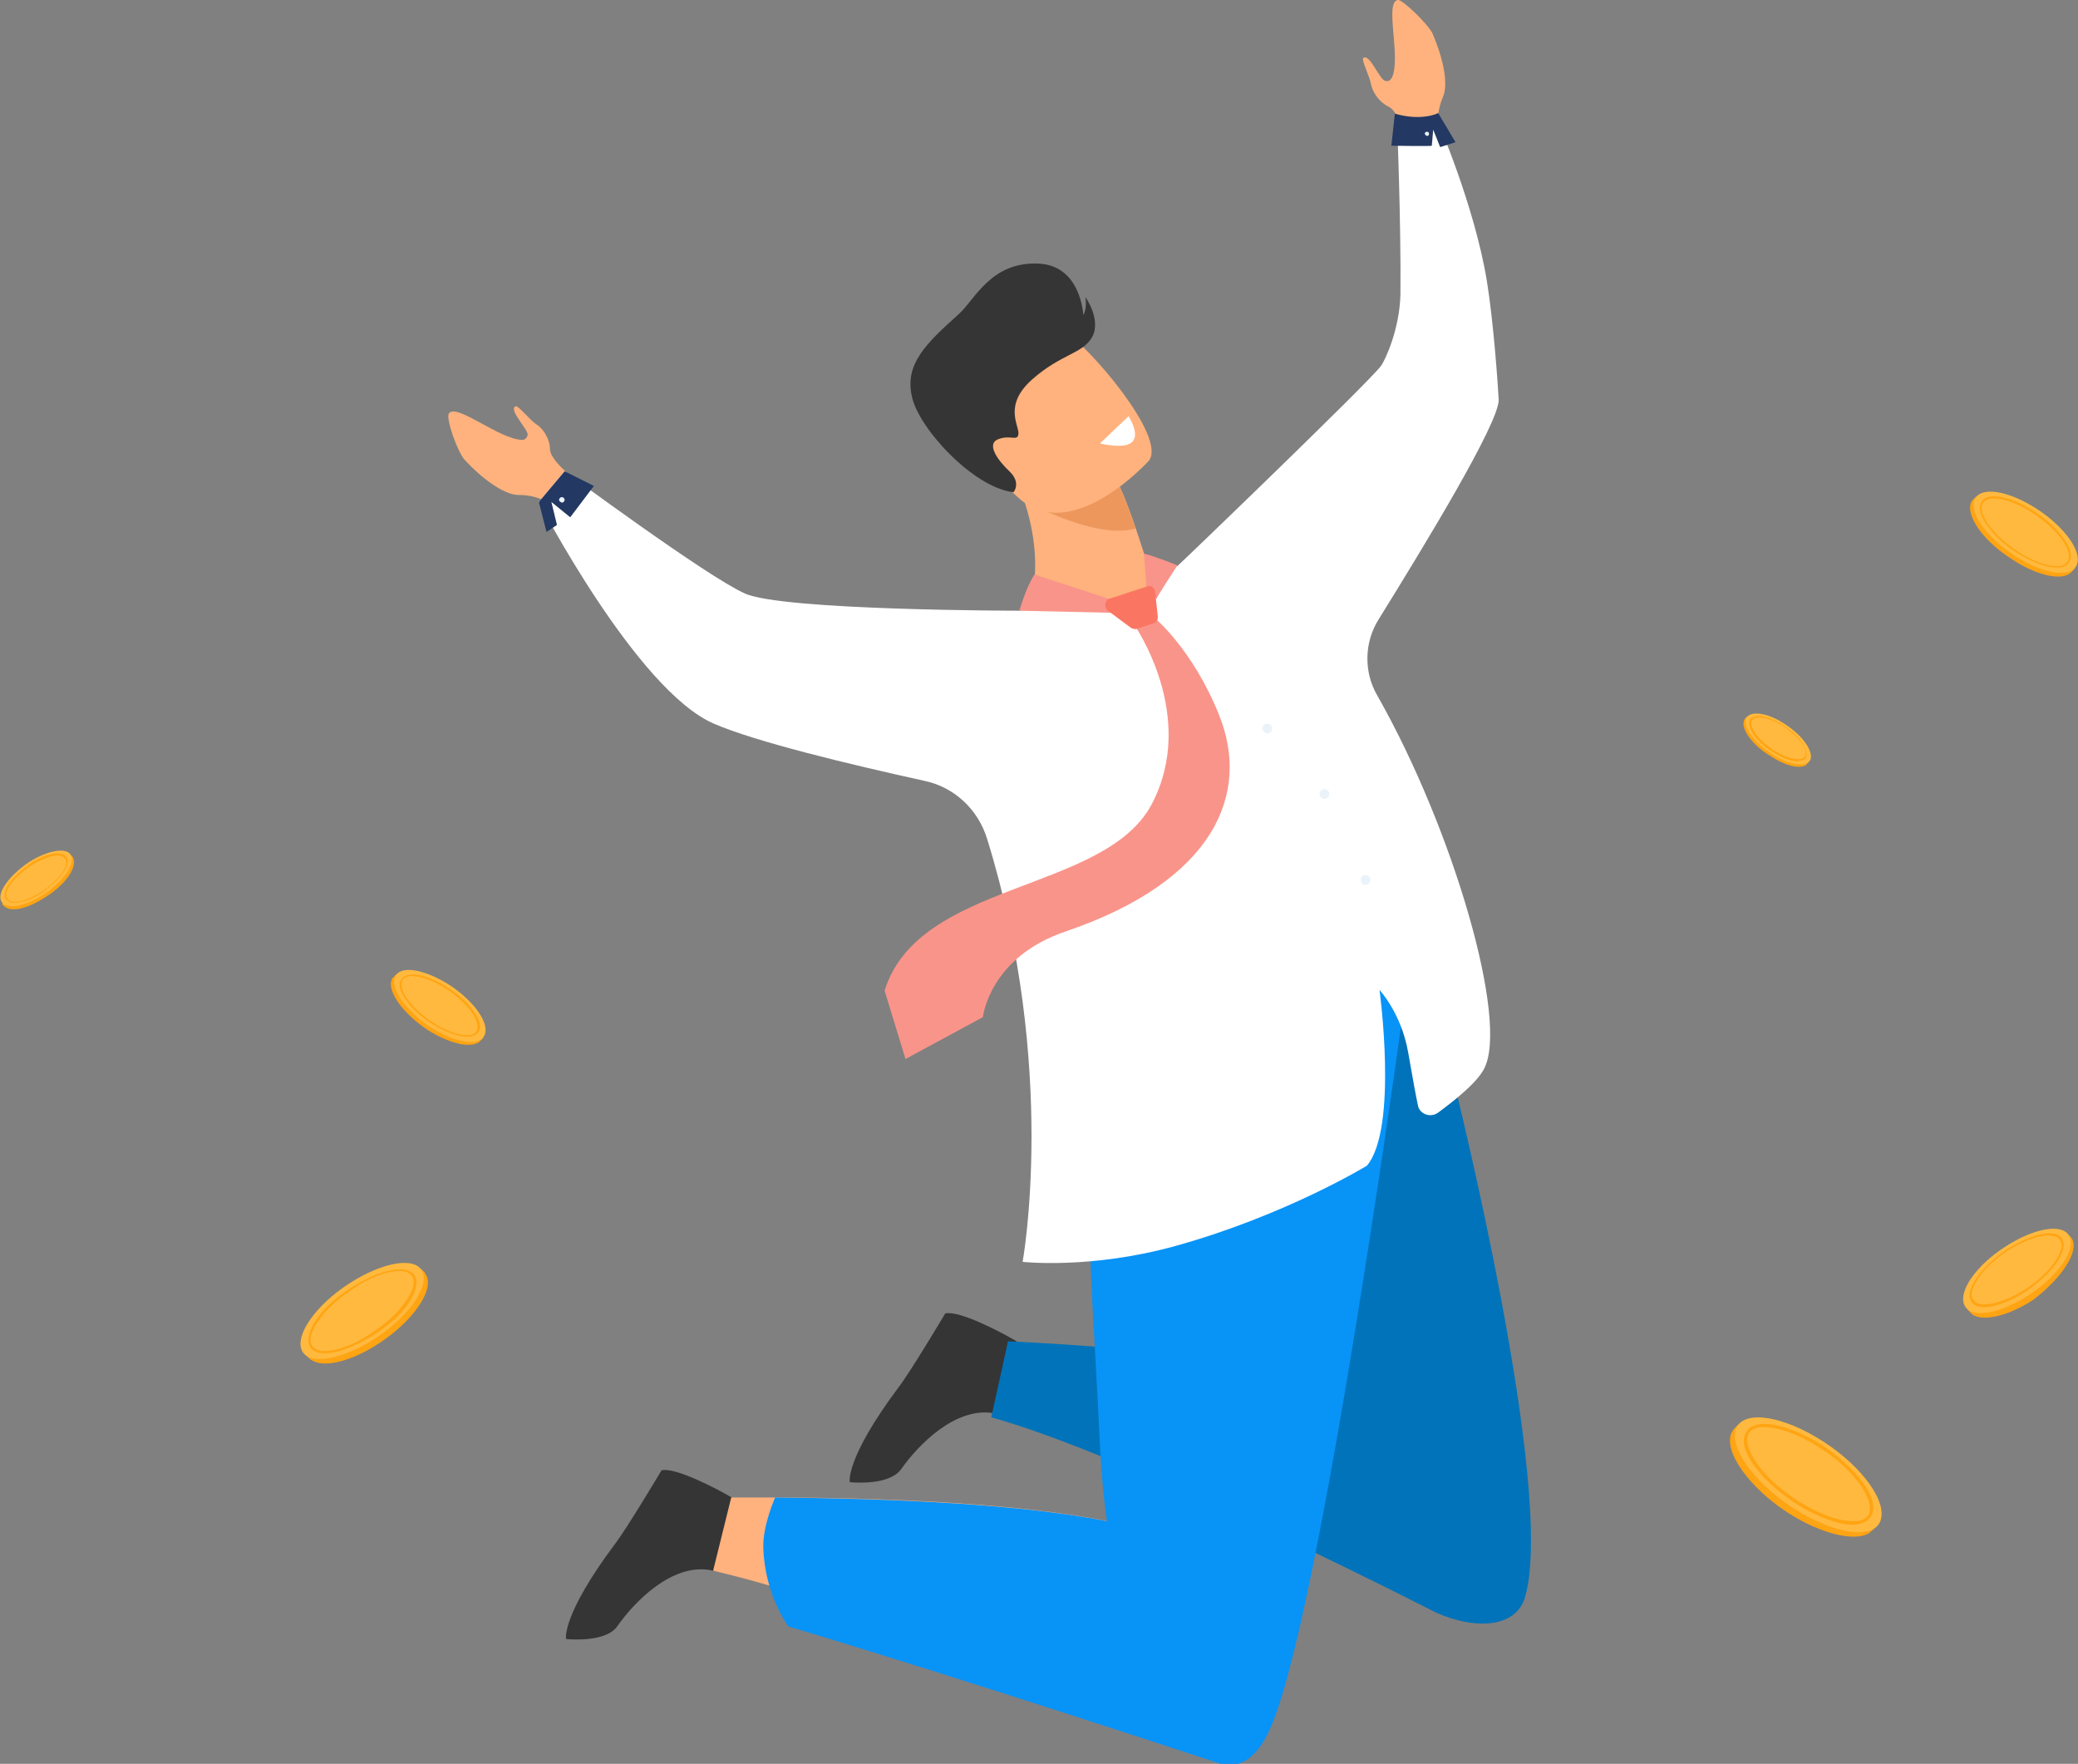
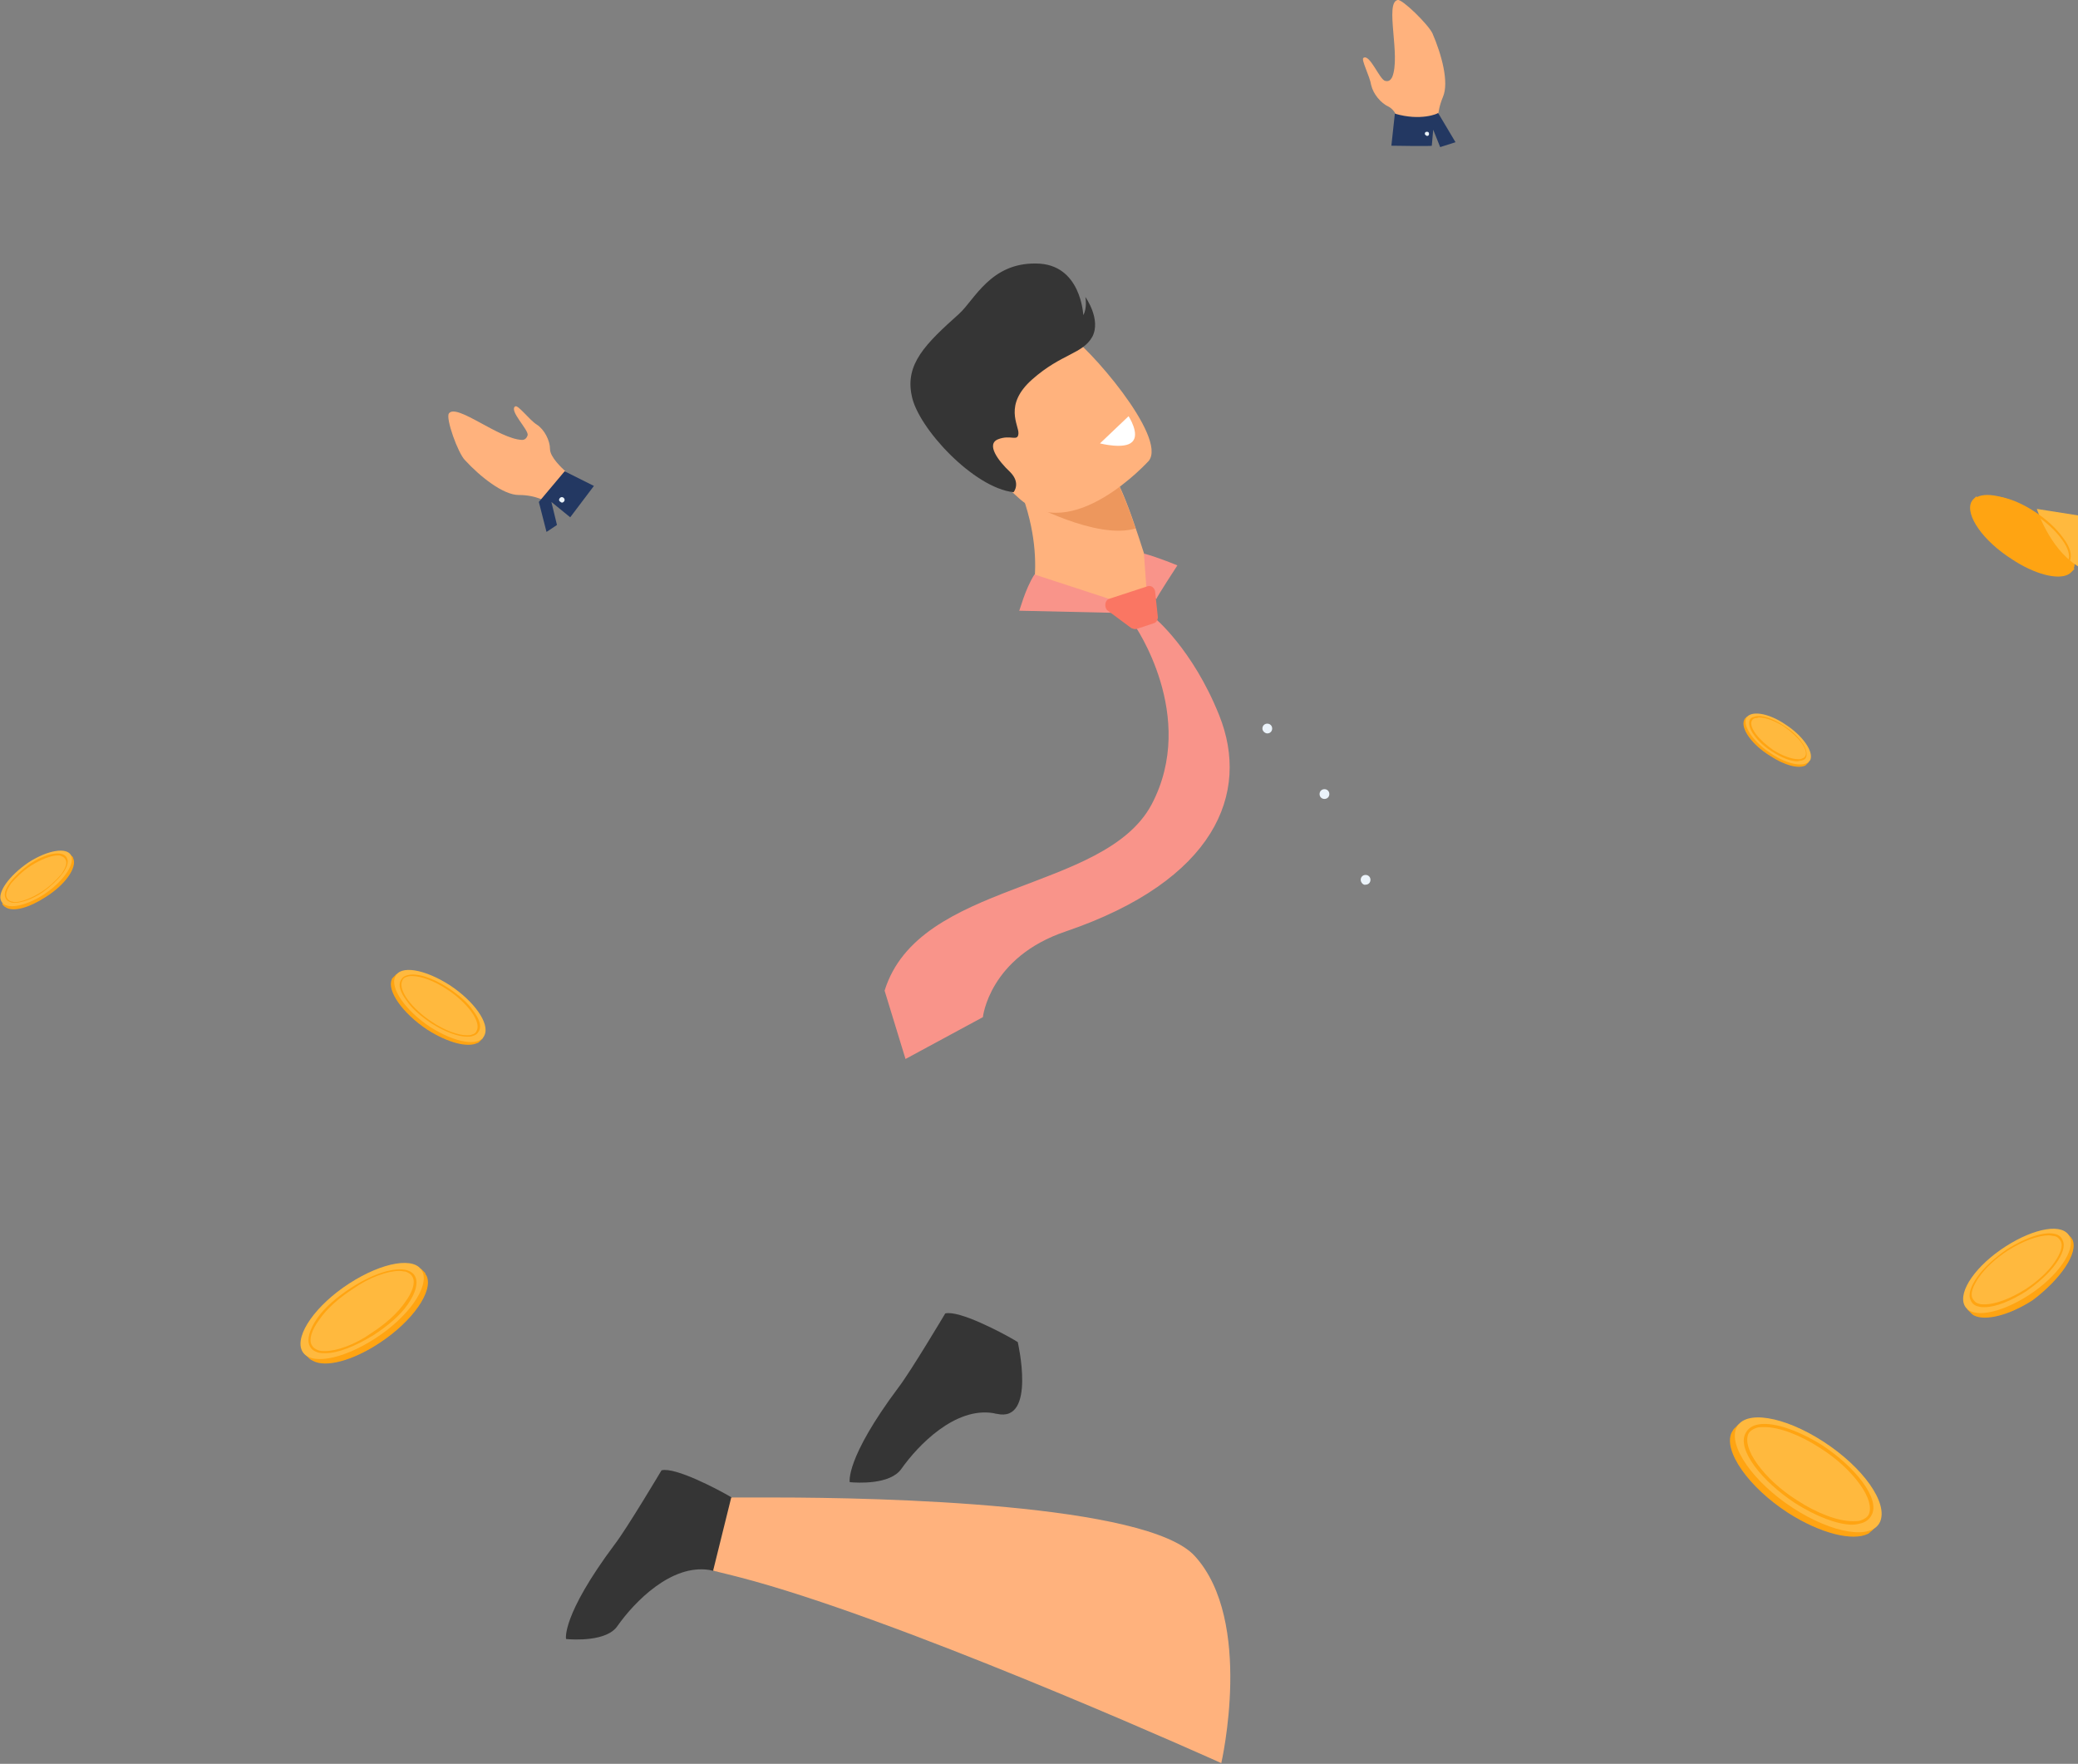
<svg xmlns="http://www.w3.org/2000/svg" version="1.1" id="Слой_1" x="0" y="0" width="298.1" height="253" xml:space="preserve">
  <rect width="100%" height="100%" fill="#808080" stroke="none" />
  <style>.st0{fill:#ffa412}.st1{fill:#ffb93e}.st2{fill:#353535}.st4{fill:#ffb27d}.st7{fill:#fff}</style>
  <path class="st0" d="M248.4 205.5c.1-.2.2-.3.3-.5l.3-.3.4-.4.1.1c2.2-1.1 6.8.1 11.4 3.1 5.6 3.6 9.2 8.7 8.1 11.3l.2.1-.6.6-.1.1c-.2.1-.3.3-.5.4-2.2 1.1-6.8 0-11.5-3-5.7-3.7-9.3-8.9-8.1-11.5z" />
  <path class="st1" d="M261.6 206.8c-5.7-3.7-11.3-4.6-12.5-2s2.4 7.8 8.1 11.5 11.3 4.6 12.5 2c1.2-2.7-2.4-7.8-8.1-11.5z" />
  <path class="st0" d="M257.5 215.6c-2.4-1.6-4.4-3.4-5.8-5.3-1.4-1.9-1.9-3.6-1.3-4.7.3-.6.8-1 1.5-1.2 2.1-.6 5.8.6 9.5 2.9 2.4 1.6 4.4 3.4 5.8 5.3 1.4 1.9 1.9 3.6 1.3 4.7-.3.6-.8 1-1.5 1.2-.4.1-.8.2-1.3.2-2.1 0-5.2-1.2-8.2-3.1zm-5.5-10.8c-.6.2-1 .5-1.2.9-.4 1 0 2.5 1.3 4.3s3.3 3.7 5.7 5.2c2.9 1.9 5.9 3 8 3 .4 0 .8 0 1.1-.1.6-.2 1-.5 1.2-.9.4-1 0-2.5-1.3-4.3s-3.3-3.7-5.7-5.2c-2.9-1.9-5.9-3-8-3-.4 0-.8 0-1.1.1zM282.8 72c.1-.1.1-.2.2-.3l.2-.2.3-.3.1.1c1.6-.8 4.8 0 8.1 2.2 4 2.6 6.5 6.2 5.8 8l.1.1-.4.4-.1.1c-.1.1-.2.2-.4.3-1.5.8-4.8 0-8.1-2.2-4.1-2.6-6.7-6.3-5.8-8.2z" />
-   <path class="st1" d="M292.2 73c-4-2.6-8-3.3-8.9-1.4s1.7 5.5 5.7 8.1 8 3.3 8.9 1.4-1.7-5.5-5.7-8.1z" />
+   <path class="st1" d="M292.2 73s1.7 5.5 5.7 8.1 8 3.3 8.9 1.4-1.7-5.5-5.7-8.1z" />
  <path class="st0" d="M289.2 79.2c-1.7-1.1-3.1-2.4-4.1-3.8-1-1.3-1.3-2.5-.9-3.3.2-.4.5-.7 1-.8 1.5-.4 4.1.4 6.7 2.1 1.7 1.1 3.1 2.4 4.1 3.8 1 1.3 1.3 2.5.9 3.3-.2.4-.5.7-1 .8-.3.1-.6.1-.9.1-1.5 0-3.6-.8-5.8-2.2zm-3.9-7.6c-.4.1-.7.3-.9.7-.3.7 0 1.8.9 3 .9 1.3 2.4 2.6 4 3.7 2.1 1.4 4.2 2.2 5.7 2.2.3 0 .6 0 .8-.1.4-.1.7-.3.9-.7.3-.7 0-1.8-.9-3-.9-1.3-2.4-2.6-4-3.7-2.1-1.4-4.2-2.2-5.7-2.2-.3 0-.6 0-.8.1zm12 106.2c-.1-.1-.1-.2-.2-.3l-.2-.2-.3-.3-.1.1c-1.6-.8-5 0-8.3 2.3-4.1 2.7-6.7 6.3-5.9 8.3l-.1.1.5.5.1.1c.1.1.2.2.4.3 1.6.8 5 0 8.4-2.2 4-3 6.6-6.8 5.7-8.7z" />
  <path class="st1" d="M287.7 178.8c4.2-2.7 8.3-3.4 9.2-1.4.9 1.9-1.7 5.7-5.9 8.4s-8.3 3.4-9.2 1.4c-.9-2 1.7-5.7 5.9-8.4z" />
  <path class="st0" d="M284.7 187.5c-.3 0-.6 0-.9-.1-.5-.1-.9-.4-1.1-.9-.4-.8 0-2 1-3.4s2.5-2.7 4.2-3.9c2.7-1.7 5.4-2.6 6.9-2.2.5.1.9.4 1.1.9.4.8 0 2-1 3.4s-2.5 2.7-4.2 3.9c-2.2 1.4-4.4 2.3-6 2.3zm9.2-10.3c-1.5 0-3.7.8-5.9 2.2-1.7 1.1-3.2 2.5-4.1 3.8s-1.3 2.4-.9 3.1c.2.3.4.6.9.7.2.1.5.1.8.1 1.5 0 3.7-.8 5.9-2.2 1.7-1.1 3.2-2.5 4.1-3.8s1.3-2.4.9-3.1c-.2-.3-.4-.6-.9-.7-.2 0-.5-.1-.8-.1zm-43.7-73.9c0-.1.1-.1.1-.2l.1-.1.2-.2h.1c1-.5 3 0 5.1 1.4 2.5 1.6 4.1 3.9 3.6 5l.1.1-.3.3-.2.2c-1 .5-3 0-5.1-1.4-2.6-1.6-4.2-3.9-3.7-5.1z" />
  <path class="st1" d="M256.1 103.9c-2.5-1.7-5-2-5.6-.9-.5 1.2 1.1 3.5 3.6 5.1 2.5 1.7 5 2 5.6.9.5-1.2-1.1-3.5-3.6-5.1z" />
  <path class="st0" d="M254.2 107.8c-1.1-.7-2-1.5-2.6-2.4-.6-.8-.8-1.6-.6-2.1.1-.3.3-.4.7-.5.9-.3 2.6.2 4.2 1.3 1.1.7 2 1.5 2.6 2.4.6.8.8 1.6.6 2.1-.1.3-.3.4-.7.5-.2 0-.4.1-.6.1-.9 0-2.2-.5-3.6-1.4zm-2.4-4.8c-.3.1-.4.2-.5.4-.2.4 0 1.1.6 1.9s1.5 1.6 2.5 2.3c1.3.8 2.6 1.3 3.6 1.3.2 0 .4 0 .5-.1.3-.1.4-.2.5-.4.2-.4 0-1.1-.6-1.9s-1.5-1.6-2.5-2.3c-1.3-.8-2.6-1.3-3.6-1.3-.2.1-.4.1-.5.1zM61.2 183c-.1-.1-.2-.3-.2-.4l-.2-.2-.4-.4-.1.1c-1.9-.9-5.7.1-9.6 2.6-4.7 3.1-7.7 7.3-6.8 9.5l-.1.1.5.5.1.1c.1.1.3.2.5.3 1.8 1 5.7 0 9.6-2.6 4.7-3.1 7.7-7.4 6.7-9.6z" />
  <path class="st1" d="M50.1 184.1c4.8-3.1 9.5-3.9 10.5-1.7s-2 6.5-6.8 9.6-9.5 3.9-10.5 1.7 2-6.5 6.8-9.6z" />
  <path class="st0" d="M46.7 194.1c-.4 0-.7 0-1.1-.1-.6-.2-1-.5-1.2-1-.4-.9 0-2.3 1.1-3.9s2.9-3.1 4.9-4.4c3.1-2 6.2-3 8-2.5.6.2 1 .5 1.2 1 .4.9 0 2.3-1.1 3.9s-2.9 3.1-4.9 4.4c-2.6 1.6-5.1 2.6-6.9 2.6zm10.6-11.8c-1.7 0-4.3.9-6.7 2.6-2 1.3-3.7 2.8-4.8 4.4-1.1 1.5-1.5 2.8-1.1 3.6.2.4.5.6 1 .8.3.1.6.1.9.1 1.7 0 4.3-.9 6.7-2.6 2-1.3 3.7-2.8 4.8-4.4 1.1-1.5 1.5-2.8 1.1-3.6-.2-.4-.5-.6-1-.8-.2 0-.6-.1-.9-.1zm-46.8-59.2c0-.1-.1-.2-.1-.2 0-.1-.1-.1-.1-.1l-.2-.2H10c-1.1-.5-3.3 0-5.6 1.5-2.7 1.8-4.5 4.2-4 5.5l-.1.1.3.3c.1.1.2.1.3.2 1.1.6 3.3 0 5.6-1.5 2.9-1.8 4.6-4.3 4-5.6z" />
  <path class="st1" d="M4.1 123.7c2.8-1.8 5.5-2.2 6.1-1 .6 1.3-1.2 3.8-3.9 5.6-2.8 1.8-5.5 2.2-6.1 1-.7-1.2 1.1-3.7 3.9-5.6z" />
  <path class="st0" d="M2.1 129.5c-.2 0-.4 0-.6-.1-.3-.1-.6-.3-.7-.6-.3-.5 0-1.4.7-2.3s1.7-1.8 2.8-2.6c1.8-1.2 3.6-1.7 4.6-1.4.3.1.6.3.7.6.3.5 0 1.4-.7 2.3s-1.7 1.8-2.8 2.6c-1.5 1-3 1.5-4 1.5zm6.2-6.8c-1 0-2.5.6-3.9 1.5-1.1.7-2.1 1.7-2.8 2.5-.6.9-.9 1.6-.6 2.1.1.2.3.4.6.5.2 0 .3.1.5.1 1 0 2.5-.6 3.9-1.5 1.1-.7 2.1-1.7 2.8-2.5.6-.9.9-1.6.6-2.1-.1-.2-.3-.4-.6-.5-.2-.1-.3-.1-.5-.1zm47.9 17.8c0-.1.1-.2.2-.3l.2-.2.3-.3.1.1c1.4-.7 4.2 0 7.1 1.9 3.5 2.3 5.7 5.4 5.1 7.1l.1.1-.4.4-.1.1c-.1.1-.2.2-.3.2-1.4.7-4.2 0-7.2-1.9-3.6-2.4-5.8-5.6-5.1-7.2z" />
  <path class="st1" d="M64.5 141.3c-3.6-2.3-7.1-2.9-7.8-1.2-.8 1.6 1.5 4.9 5 7.2 3.6 2.3 7.1 2.9 7.8 1.2.8-1.7-1.5-4.9-5-7.2z" />
  <path class="st0" d="M61.9 146.8c-1.5-1-2.8-2.1-3.6-3.3-.9-1.2-1.2-2.2-.8-2.9.2-.4.5-.6.9-.7 1.3-.4 3.6.3 5.9 1.8 1.5 1 2.8 2.1 3.6 3.3.9 1.2 1.2 2.2.8 2.9-.2.4-.5.6-.9.7-.2.1-.5.1-.8.1-1.3 0-3.2-.7-5.1-1.9zm-3.5-6.7c-.4.1-.6.3-.7.6-.3.6 0 1.6.8 2.7s2.1 2.3 3.5 3.2c1.8 1.2 3.7 1.9 5 1.9.3 0 .5 0 .7-.1.4-.1.6-.3.7-.6.3-.6 0-1.6-.8-2.7s-2.1-2.3-3.5-3.2c-1.8-1.2-3.7-1.9-5-1.9-.2 0-.4 0-.7.1z" />
  <g id="man_1_">
    <path class="st2" d="M81.2 235.1s-.7-3.3 7-13.6c1.7-2.2 6.7-10.6 6.7-10.6 2-.5 8.2 2.8 9.9 3.8.3.2.5.3.5.3s2.7 11.6-3 10.3c-.2 0-.4-.1-.5-.1-5.5-.9-10.8 4.6-13.2 8-1.5 2.3-6.4 2-7.4 1.9zm40.7-22.5s-.7-3.3 7-13.6c1.7-2.2 6.7-10.6 6.7-10.6 2-.5 8.2 2.8 9.9 3.8.3.2.5.3.5.3s2.7 11.6-3 10.3c-.2 0-.4-.1-.5-.1-5.5-.9-10.8 4.6-13.2 8-1.6 2.3-6.4 2-7.4 1.9z" />
-     <path d="M208.6 155.3c-1.6-6.8-19.1-27.9-28.1-23-9 4.9-4.3 31.4 5 62.7.1.5.3 1 .4 1.4-18.9-3.1-41.3-4-41.3-4l-2.4 10.9c17 4.7 50 21 63.8 28 5.3 2.4 11.5 2.4 12.8-2.3 4.4-15.4-10.2-73.7-10.2-73.7z" fill="#0073ba" />
    <path class="st4" d="M175.2 252.9s-40.1-18.1-64.6-25.4c-3-.9-5.8-1.6-8.3-2.2l2.6-10.5h6.3c15.2 0 53.4.9 60.2 8.4 8.5 9.3 3.8 29.7 3.8 29.7zM205.5 4.8c1.3 3 2.4 7 1.5 9.1-1 2.4-.7 4.1-.7 4.1l-2.2.5-2.6.6-.3-.6c-.2-.4-.5-.9-.8-1.5 0 0-.1-1.1-1.2-1.7-1.1-.5-2.2-1.8-2.5-3.1-.2-1.3-1.5-3.7-1.1-3.9.9-.6 2.3 3.1 3.1 3.3.7.2.9-.4 1-.5 1.3-3-1.1-10.7.8-11.1.6-.2 4.4 3.5 5 4.8zM66.7 66c2.2 2.4 5.5 5 7.7 5 2.6 0 4 1 4 1l1.4-1.8 1.6-2.1s-.1-.2-.4-.6c-.3-.3-2.1-1.9-2.1-3.1 0-1.2-.8-2.8-1.9-3.5s-2.7-2.9-3.1-2.6c-.9.6 1.9 3.3 1.8 4.1-.2.7-.7.7-.8.7-3.3-.1-9.4-5.3-10.5-3.8-.5.7 1.3 5.7 2.3 6.7z" />
-     <path d="M163.7 160.4c-9.9 2.6-7.4 14.5-5.9 47.1.2 3.7.5 7.3 1 10.7-14.5-2.9-36.8-3.3-47.6-3.4 0 0-1.8 4-1.7 7.2.2 6.8 3.6 11.3 3.6 11.3 24.5 7.3 62 19.7 62 19.7 2.5.7 4.9-.6 6.7-4.2 7.5-14.3 20.3-109.6 20.3-109.6.2-7.1-28.5 18.6-38.4 21.2z" fill="#0893f7" />
    <path class="st4" d="M147.6 87.2s3.5-8.8-3.3-21.4l9.6 2.1 6.5 1.4s1.1 2.2 2.5 6.4c.4 1.1 1.8 5.5 2.2 6.8 2.3.1-1 3.6-5.7 4.3-5.3.8-11.8.4-11.8.4z" />
    <path d="M160.4 69.4s1.1 2.2 2.5 6.4c-5.6 1.7-15.6-3.8-15.6-3.8 2.3-2.1 4.5-3.3 6.6-4l6.5 1.4z" fill="#ed975d" />
    <path class="st4" d="M164.8 66.1s-11.1 12.3-18.7 5.3c-7.6-7.1-14.1-10.2-7.3-18.4s11.1-7 14.2-5.2c3 1.7 14.5 14.9 11.8 18.3z" />
    <path class="st2" d="M145.4 70.6s1.1-1.3-.5-2.9c-1.7-1.6-3.5-4-1.7-4.7s2.8.4 2.9-.8c.1-1.2-2.2-4.1 2-7.8s7.2-3.6 8.6-6.1c1.3-2.5-1-5.7-1-5.7s.3 1.6-.3 2.6c0 0-.3-7.4-6.8-7.4-6.5-.1-8.8 5.2-11 7.2-4.8 4.3-7.8 7.2-6.8 11.8.9 4.6 8.9 13.2 14.6 13.8z" />
    <path class="st7" d="M157.8 63.6l4.1-3.9s1.7 2.6.5 3.7c-1.1 1.1-4.6.2-4.6.2z" />
-     <path class="st7" d="M213.3 40.3c-1.8-10.9-7.1-23-7.1-23l-5.8-.3s.6 14.8.5 25.2c-.1 5-2.2 9.5-2.8 10.3-1.8 2.4-28.3 27.9-29.2 28.7-2.8.5-2.5 5.1-5.4 5.9-4.8 1.3-12.9-1.1-17.1.5 0 0-34.4 0-39.6-2.5C101.4 82.7 81 67.6 81 67.6L77.3 72s14 27 25.1 31.8c6 2.6 19.3 5.8 30.2 8.2 4.3.9 7.7 4.1 9 8.3 10.2 32.9 5.1 60.7 5.1 60.7s9.8 1.1 22-2.3c15.8-4.4 27.4-11.5 27.4-11.5 4.5-5.4 1.8-25.2 1.8-25.2s3.1 3.3 4.1 8.9c.7 4 1.1 6.2 1.4 7.6.2 1.3 1.8 1.9 2.9 1.1 2.3-1.7 5.6-4.3 6.6-6.3 3.6-6.8-4.4-34.3-15.3-53.5-2-3.4-1.9-7.7.2-11 6.7-10.8 17.1-27.9 17.2-31.4-.1-1.9-.7-10.9-1.7-17.1z" />
    <path d="M162.7 89.6s9.2 13.1 2.5 25.8c-6.8 12.7-33.4 10.9-38.3 26.7l3 9.8 11.1-6s.9-8.6 11.9-12.3c21.4-7.3 26.5-19.8 22-31-3.8-9.5-9.3-14-9.3-14l-2.9 1zm-14.3-7.2l10.7 3.5.5 2-13.4-.3c.1 0 .8-3 2.2-5.2zm15.7-3l.4 5.5s1.4 1.1 1.4 1c0-.2 3-4.8 3-4.8s-2.6-1.1-4.8-1.7z" fill="#f9948a" />
    <path d="M159.1 85.9l5.5-1.8c.5-.2 1 .2 1.1.7l.4 3.7c0 .4-.2.8-.6.9l-2.4.8c-.3.1-.5 0-.8-.1l-3.5-2.6c-.4-.5-.3-1.4.3-1.6z" fill="#fa7663" />
    <path d="M200.1 16.3l-.5 4.6s5.8.1 5.8 0 .2-2.3.2-2.3l1 2.5 2.2-.7-2.5-4.2c0 .1-2.5 1.2-6.2.1zM81 67.6L77.3 72l1.1 4.3 1.5-1-.8-3.3 2.7 2.2 3.4-4.5-4.2-2.1z" fill="#233862" />
    <path d="M80.2 71.7c0-.2.2-.4.4-.4s.4.2.4.4-.2.4-.4.4c-.2-.1-.4-.2-.4-.4zm124.2-52.5c0-.2.1-.3.3-.3s.3.1.3.3c0 .2-.1.3-.3.3-.2-.1-.3-.2-.3-.3zm-9.2 107c0-.4.3-.7.7-.7s.7.3.7.7c0 .4-.3.7-.7.7-.3.1-.7-.3-.7-.7zm-5.9-12.3c0-.4.3-.7.7-.7s.7.3.7.7c0 .4-.3.7-.7.7s-.7-.3-.7-.7zm-8.2-9.4c0-.4.3-.7.7-.7s.7.3.7.7c0 .4-.3.7-.7.7-.3 0-.7-.3-.7-.7z" fill="#ebf3fa" />
  </g>
</svg>